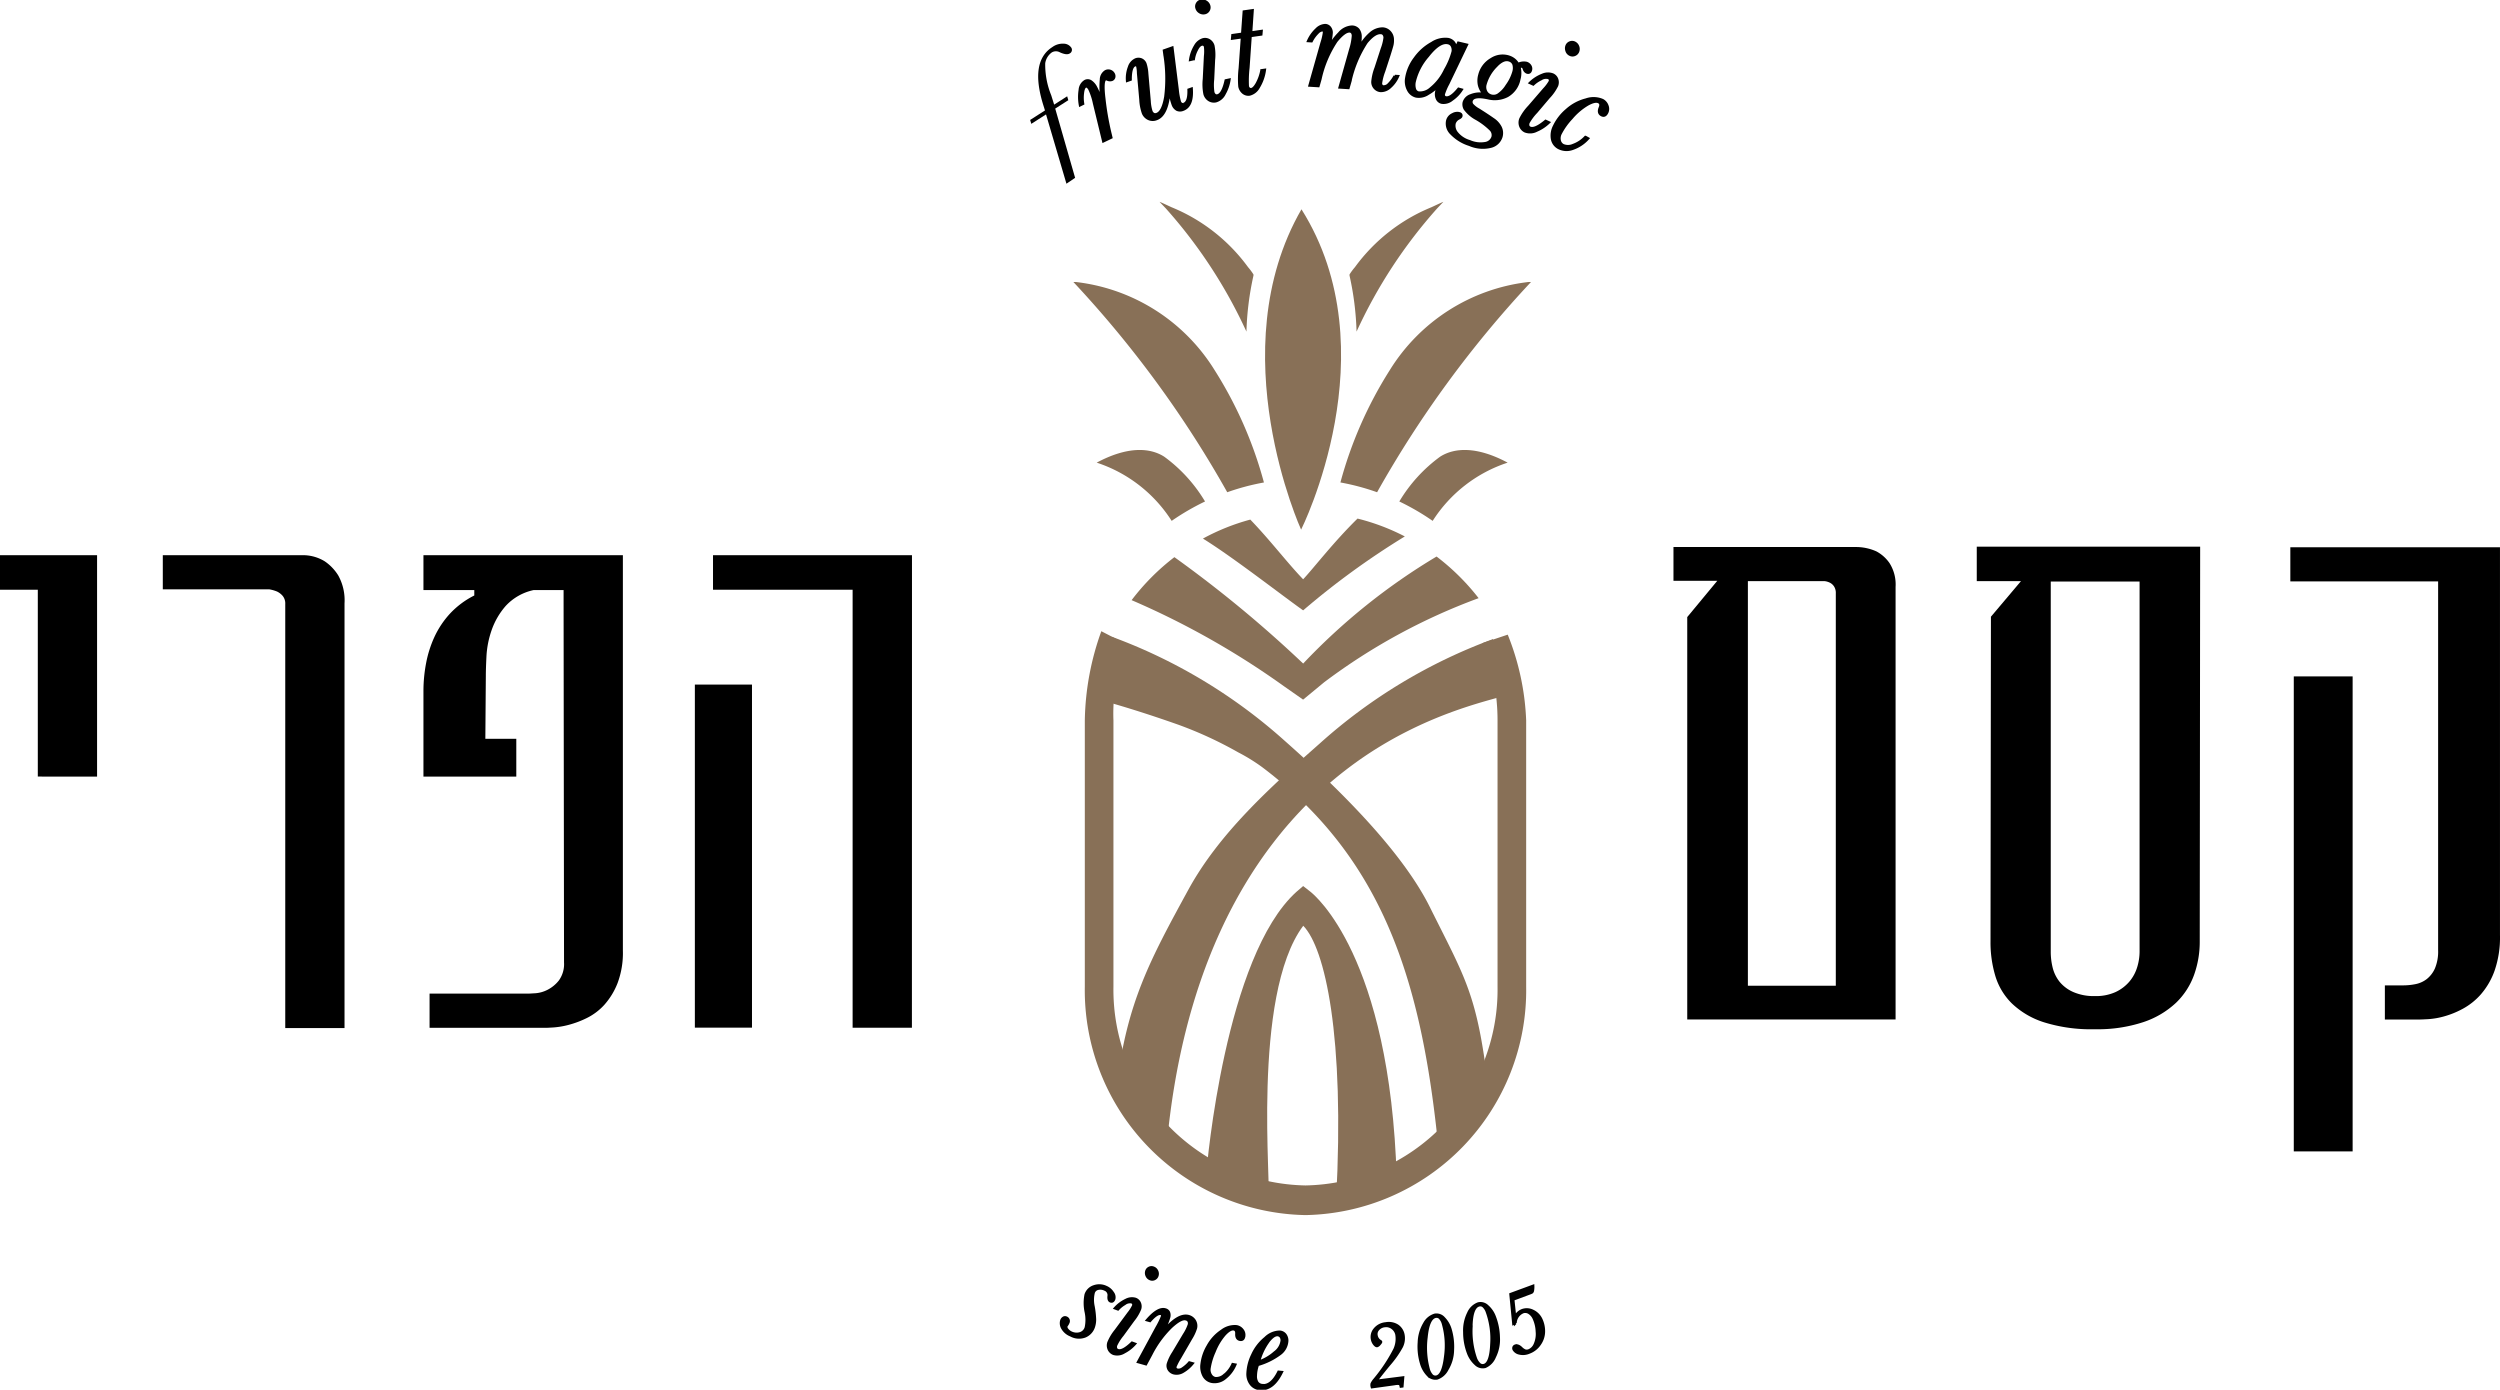
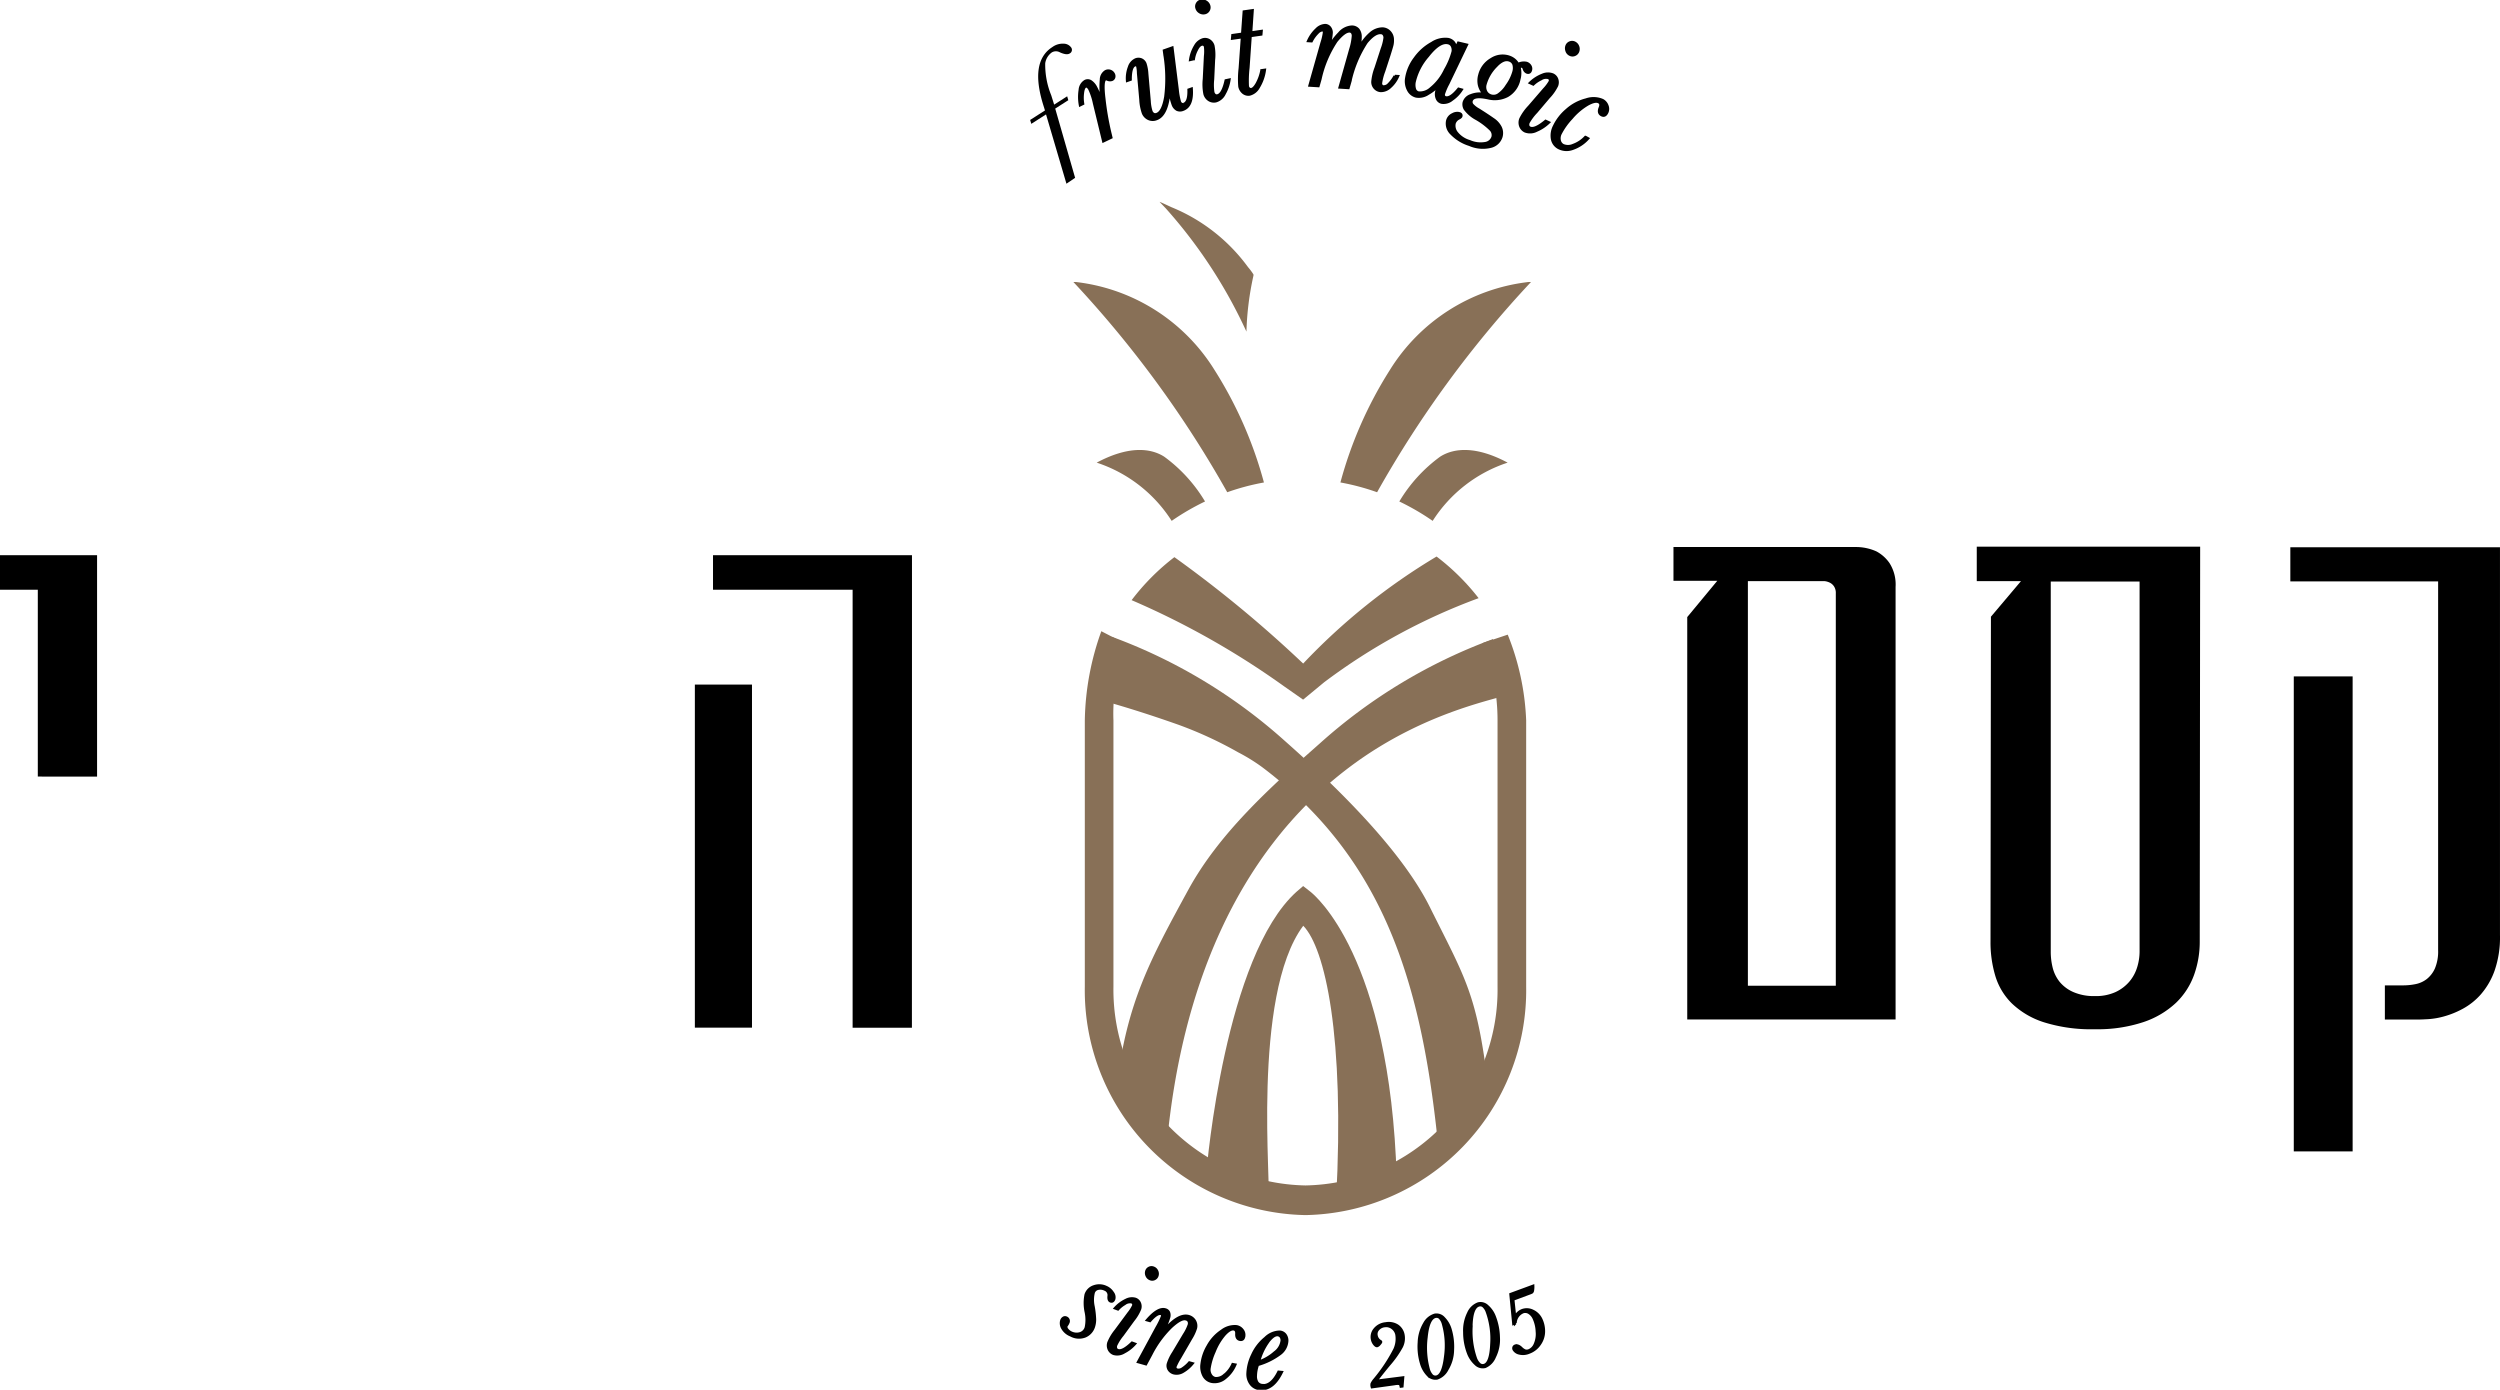
<svg xmlns="http://www.w3.org/2000/svg" id="Group_1824" data-name="Group 1824" width="113.084" height="62.864" viewBox="0 0 113.084 62.864">
  <defs>
    <clipPath id="clip-path">
      <path id="Path_41" data-name="Path 41" d="M0-45.172H113.084v-62.864H0Z" transform="translate(0 108.036)" fill="none" />
    </clipPath>
  </defs>
  <g id="Group_40" data-name="Group 40" clip-path="url(#clip-path)">
    <g id="Group_33" data-name="Group 33" transform="translate(47.99 57.327)">
      <path id="Path_34" data-name="Path 34" d="M-1.105-1.689a4.071,4.071,0,0,0-.066-.582,1.389,1.389,0,0,1,.006-.623.265.265,0,0,1,.2-.18.459.459,0,0,1,.306.036.268.268,0,0,1,.175.3c-.012.126.012.2.073.23.081.037.14,0,.176-.1A.335.335,0,0,0-.3-2.894.665.665,0,0,0-.6-3.15a.718.718,0,0,0-.546-.029.577.577,0,0,0-.376.371,1.942,1.942,0,0,0,.008.8,1.675,1.675,0,0,1,0,.687.39.39,0,0,1-.272.269.553.553,0,0,1-.381-.031.484.484,0,0,1-.187-.144.17.17,0,0,1-.044-.159.147.147,0,0,1,.029-.044.512.512,0,0,0,.055-.1A.165.165,0,0,0-2.4-1.765a.134.134,0,0,0-.13.008.218.218,0,0,0-.092.119.44.44,0,0,0,.043.346A.744.744,0,0,0-2.2-.967a.765.765,0,0,0,.663.042.693.693,0,0,0,.372-.4A1.067,1.067,0,0,0-1.105-1.689ZM1.243-3.651a.273.273,0,0,0,.156.143.228.228,0,0,0,.2-.012.238.238,0,0,0,.123-.155.277.277,0,0,0-.024-.208.275.275,0,0,0-.155-.14.233.233,0,0,0-.2.01.234.234,0,0,0-.123.154A.293.293,0,0,0,1.243-3.651ZM-.068-.293A.136.136,0,0,1-.152-.371a.22.22,0,0,1,0-.14A2.119,2.119,0,0,1,.144-.977l.484-.665a1.988,1.988,0,0,0,.307-.516.386.386,0,0,0-.018-.279.334.334,0,0,0-.194-.176A.572.572,0,0,0,.3-2.565a1.551,1.551,0,0,0-.5.374l.137.051a1.222,1.222,0,0,1,.3-.243.39.39,0,0,1,.314-.081A.124.124,0,0,1,.627-2.4a.14.14,0,0,1,0,.1,1.727,1.727,0,0,1-.219.341l-.574.777a2.137,2.137,0,0,0-.324.539.429.429,0,0,0,.022.328.392.392,0,0,0,.209.186A.592.592,0,0,0,.22-.2,1.672,1.672,0,0,0,.708-.581L.572-.631Q.143-.215-.068-.293ZM2.855.536A.3.3,0,0,1,2.619.59.123.123,0,0,1,2.544.538.128.128,0,0,1,2.533.445a3.105,3.105,0,0,1,.21-.4l.5-.866a1.953,1.953,0,0,0,.218-.47A.451.451,0,0,0,3.4-1.64a.463.463,0,0,0-.26-.19q-.5-.143-1.241.787a2.5,2.5,0,0,0,.351-.741.362.362,0,0,0-.015-.231.24.24,0,0,0-.158-.119q-.328-.094-.826.482l.135.038q.322-.37.495-.321a.073.073,0,0,1,.051.04.136.136,0,0,1,0,.08,3.684,3.684,0,0,1-.246.5L.845.241l.357.1L1.439-.1a4.737,4.737,0,0,1,.889-1.225q.463-.433.685-.368a.184.184,0,0,1,.121.085.233.233,0,0,1,.014.159A1.935,1.935,0,0,1,2.927-1l-.491.825a2.041,2.041,0,0,0-.239.5A.338.338,0,0,0,2.246.6a.385.385,0,0,0,.21.147.542.542,0,0,0,.4-.055A1.585,1.585,0,0,0,3.314.305L3.165.263A1.5,1.5,0,0,1,2.855.536Zm1.884.3a.536.536,0,0,1-.4.138.3.3,0,0,1-.2-.141A.445.445,0,0,1,4.072.545,2.863,2.863,0,0,1,4.3-.224a2.68,2.68,0,0,1,.457-.77c.168-.183.307-.265.419-.245.086.016.125.084.119.2-.009.161.045.252.161.273s.177-.041.19-.186a.36.36,0,0,0-.088-.269.423.423,0,0,0-.26-.152.963.963,0,0,0-.666.2A1.929,1.929,0,0,0,4-.483a2.067,2.067,0,0,0-.278.82.863.863,0,0,0,.1.546.531.531,0,0,0,.371.254A.732.732,0,0,0,4.77.979,1.524,1.524,0,0,0,5.244.361L5.124.339A1.331,1.331,0,0,1,4.739.84Zm1.725.452a.3.3,0,0,1-.223-.121A.509.509,0,0,1,6.17.87a1.586,1.586,0,0,1,.093-.5,3.092,3.092,0,0,0,.991-.483.788.788,0,0,0,.337-.6.447.447,0,0,0-.084-.28.344.344,0,0,0-.255-.134A.944.944,0,0,0,6.6-.844a2.083,2.083,0,0,0-.585.762A2.1,2.1,0,0,0,5.8.752a.743.743,0,0,0,.148.491.567.567,0,0,0,.4.217q.6.062,1-.762L7.2.684Q6.879,1.335,6.464,1.292Zm.26-1.954q.252-.33.435-.311A.188.188,0,0,1,7.3-.9a.281.281,0,0,1,.045.177.774.774,0,0,1-.321.532,2.108,2.108,0,0,1-.71.416A2.688,2.688,0,0,1,6.724-.661Z" transform="translate(2.643 4.04)" fill="none" stroke="#000" stroke-width="0.112" />
    </g>
    <g id="Group_34" data-name="Group 34" transform="translate(47.983 57.32)">
      <path id="Path_35" data-name="Path 35" d="M-1.107-1.693a4.083,4.083,0,0,0-.066-.583A1.408,1.408,0,0,1-1.167-2.9a.266.266,0,0,1,.2-.18.459.459,0,0,1,.306.035.271.271,0,0,1,.175.3c-.013.126.012.2.073.232.081.037.14,0,.176-.1A.335.335,0,0,0-.3-2.9a.665.665,0,0,0-.3-.258.717.717,0,0,0-.547-.028.575.575,0,0,0-.377.371,1.937,1.937,0,0,0,.008.8,1.686,1.686,0,0,1,0,.69.39.39,0,0,1-.272.269.549.549,0,0,1-.382-.031.483.483,0,0,1-.187-.144A.171.171,0,0,1-2.4-1.393a.147.147,0,0,1,.029-.044.455.455,0,0,0,.055-.1.165.165,0,0,0-.092-.233.132.132,0,0,0-.13.008.217.217,0,0,0-.092.119.442.442,0,0,0,.043.346A.747.747,0,0,0-2.2-.969a.768.768,0,0,0,.664.042.694.694,0,0,0,.372-.4,1.076,1.076,0,0,0,.06-.365M1.244-3.659a.273.273,0,0,0,.157.144.231.231,0,0,0,.2-.012.241.241,0,0,0,.123-.156A.281.281,0,0,0,1.7-3.892a.281.281,0,0,0-.155-.141.236.236,0,0,0-.2.01.238.238,0,0,0-.123.155.294.294,0,0,0,.022.208M-.068-.294A.133.133,0,0,1-.152-.372a.228.228,0,0,1,0-.141A2.158,2.158,0,0,1,.144-.979l.484-.666a2,2,0,0,0,.308-.517.392.392,0,0,0-.019-.28.332.332,0,0,0-.194-.176A.57.57,0,0,0,.3-2.571,1.558,1.558,0,0,0-.2-2.2l.138.051a1.207,1.207,0,0,1,.3-.244.391.391,0,0,1,.313-.081.121.121,0,0,1,.073.06.136.136,0,0,1,0,.1,1.8,1.8,0,0,1-.219.342l-.575.78A2.108,2.108,0,0,0-.487-.65a.426.426,0,0,0,.022.329.385.385,0,0,0,.209.186A.59.59,0,0,0,.221-.2,1.7,1.7,0,0,0,.709-.582L.572-.632q-.429.416-.64.339M2.858.537a.3.3,0,0,1-.236.055A.126.126,0,0,1,2.547.54.125.125,0,0,1,2.536.446a3.116,3.116,0,0,1,.21-.4l.5-.869a1.94,1.94,0,0,0,.219-.47.451.451,0,0,0-.059-.354.463.463,0,0,0-.26-.19q-.5-.144-1.243.789a2.517,2.517,0,0,0,.352-.743A.363.363,0,0,0,2.24-2.02a.24.24,0,0,0-.158-.12q-.328-.093-.827.484l.135.038c.215-.247.381-.354.5-.321a.073.073,0,0,1,.051.04.137.137,0,0,1,0,.08,3.716,3.716,0,0,1-.246.5L.846.241l.357.1L1.441-.1a4.739,4.739,0,0,1,.89-1.228q.463-.434.686-.369a.189.189,0,0,1,.122.085.239.239,0,0,1,.013.159A1.946,1.946,0,0,1,2.931-1l-.492.826a2.043,2.043,0,0,0-.239.5A.337.337,0,0,0,2.249.6a.382.382,0,0,0,.211.148A.544.544,0,0,0,2.865.69,1.592,1.592,0,0,0,3.318.306L3.169.263a1.479,1.479,0,0,1-.311.274m1.886.3a.535.535,0,0,1-.4.139.3.3,0,0,1-.2-.141A.449.449,0,0,1,4.077.547,2.9,2.9,0,0,1,4.31-.225,2.676,2.676,0,0,1,4.768-1c.168-.183.307-.266.42-.246.086.016.125.084.119.2-.009.161.045.253.161.273s.177-.041.191-.185a.36.36,0,0,0-.088-.27.422.422,0,0,0-.26-.153.963.963,0,0,0-.667.2,1.952,1.952,0,0,0-.633.684,2.064,2.064,0,0,0-.278.822.865.865,0,0,0,.1.546.533.533,0,0,0,.372.255A.731.731,0,0,0,4.776.981,1.529,1.529,0,0,0,5.25.362L5.131.341a1.33,1.33,0,0,1-.386.5M6.472,1.3a.294.294,0,0,1-.222-.121.512.512,0,0,1-.072-.3,1.587,1.587,0,0,1,.093-.5,3.1,3.1,0,0,0,.992-.484A.792.792,0,0,0,7.6-.71a.447.447,0,0,0-.084-.28.345.345,0,0,0-.256-.135.95.95,0,0,0-.653.279,2.105,2.105,0,0,0-.586.764,2.108,2.108,0,0,0-.215.836.746.746,0,0,0,.148.492.572.572,0,0,0,.4.218q.6.063,1-.764L7.214.686q-.327.653-.742.61M6.733-.663c.169-.221.313-.325.435-.312a.189.189,0,0,1,.14.072.283.283,0,0,1,.044.177.773.773,0,0,1-.322.534,2.1,2.1,0,0,1-.711.417,2.687,2.687,0,0,1,.414-.887" transform="translate(2.646 4.049)" />
    </g>
    <g id="Group_35" data-name="Group 35" transform="translate(62.048 58.163)">
      <path id="Path_36" data-name="Path 36" d="M-.139-3.1q.274-.36.589-.741a4.507,4.507,0,0,0,.571-.812.854.854,0,0,0,.069-.564A.631.631,0,0,0,.832-5.6.731.731,0,0,0,.3-5.7a.721.721,0,0,0-.5.264.538.538,0,0,0-.112.458.506.506,0,0,0,.1.212c.047.057.088.084.123.079A.229.229,0,0,0,.019-4.77c.047-.051.068-.085.065-.1S.073-4.89.056-4.9a.363.363,0,0,1-.176-.25.316.316,0,0,1,.073-.286.449.449,0,0,1,.3-.154A.455.455,0,0,1,.6-5.5a.491.491,0,0,1,.191.294,1.164,1.164,0,0,1-.084.668,7.29,7.29,0,0,1-.916,1.38.862.862,0,0,0-.12.181.308.308,0,0,0,.008.151L.7-2.967a.664.664,0,0,1,.222-.009c.027.01.047.042.059.1l.005.022.062-.008.032-.393Zm2.346-.275a.448.448,0,0,0,.421.152.809.809,0,0,0,.456-.408A1.731,1.731,0,0,0,3.333-4.5a2.738,2.738,0,0,0-.105-.923,1.2,1.2,0,0,0-.3-.52.439.439,0,0,0-.406-.147.788.788,0,0,0-.471.391,1.772,1.772,0,0,0-.246.855,2.629,2.629,0,0,0,.1.936A1.253,1.253,0,0,0,2.207-3.371ZM2.139-5.08q.085-.861.414-.932a.216.216,0,0,1,.2.058.63.63,0,0,1,.145.271A3.608,3.608,0,0,1,2.995-4.2q-.1.845-.4.908a.221.221,0,0,1-.209-.062.673.673,0,0,1-.152-.289A3.744,3.744,0,0,1,2.139-5.08Zm2.23,1.214a.448.448,0,0,0,.431.12.809.809,0,0,0,.425-.442,1.735,1.735,0,0,0,.183-.884,2.746,2.746,0,0,0-.175-.913,1.19,1.19,0,0,0-.336-.5A.437.437,0,0,0,4.482-6.6a.787.787,0,0,0-.44.425,1.765,1.765,0,0,0-.181.87,2.647,2.647,0,0,0,.166.927A1.259,1.259,0,0,0,4.369-3.866Zm-.2-1.7q.018-.866.343-.96a.215.215,0,0,1,.207.042.608.608,0,0,1,.165.26,3.591,3.591,0,0,1,.2,1.472q-.038.85-.332.935a.222.222,0,0,1-.214-.047.676.676,0,0,1-.173-.276A3.739,3.739,0,0,1,4.173-5.565Zm2.318-.647a.325.325,0,0,1,.294.024.581.581,0,0,1,.222.258,1.58,1.58,0,0,1,.139.595,1.151,1.151,0,0,1-.088.569.518.518,0,0,1-.263.281.275.275,0,0,1-.183.016.5.5,0,0,1-.174-.117c-.1-.1-.2-.135-.275-.105a.11.11,0,0,0-.072.07.13.13,0,0,0,.006.093.374.374,0,0,0,.25.175.692.692,0,0,0,.44-.037.985.985,0,0,0,.488-.387A.994.994,0,0,0,7.45-5.35a1.251,1.251,0,0,0-.111-.521.782.782,0,0,0-.393-.4A.6.6,0,0,0,6.483-6.3a.592.592,0,0,0-.336.322l-.085-.812.748-.279a.529.529,0,0,0,.108-.048A.15.15,0,0,0,6.953-7.2a.974.974,0,0,0,.012-.2L5.95-7.026l.13,1.338.086-.033A.561.561,0,0,1,6.491-6.212Z" transform="translate(0.333 7.405)" fill="none" stroke="#000" stroke-width="0.12" />
    </g>
    <g id="Group_36" data-name="Group 36" transform="translate(62.041 58.153)">
      <path id="Path_37" data-name="Path 37" d="M-.14-3.108q.274-.361.591-.744a4.514,4.514,0,0,0,.572-.815.857.857,0,0,0,.069-.567.627.627,0,0,0-.258-.389.73.73,0,0,0-.532-.1A.721.721,0,0,0-.2-5.458.542.542,0,0,0-.317-5a.505.505,0,0,0,.1.213c.047.058.088.084.124.079a.232.232,0,0,0,.113-.083q.07-.077.065-.1a.056.056,0,0,0-.028-.03A.365.365,0,0,1-.12-5.17a.318.318,0,0,1,.074-.287.449.449,0,0,1,.3-.155.456.456,0,0,1,.35.087.5.5,0,0,1,.191.3,1.169,1.169,0,0,1-.084.671A7.323,7.323,0,0,1-.207-3.174a.851.851,0,0,0-.12.182.3.3,0,0,0,.008.151L.705-2.978a.668.668,0,0,1,.223-.009q.042.016.059.1l.005.022.063-.008.032-.395Zm2.35-.276a.449.449,0,0,0,.422.152.813.813,0,0,0,.457-.41,1.751,1.751,0,0,0,.249-.872,2.757,2.757,0,0,0-.105-.927,1.2,1.2,0,0,0-.3-.522A.439.439,0,0,0,2.53-6.11a.789.789,0,0,0-.471.392,1.778,1.778,0,0,0-.247.859,2.649,2.649,0,0,0,.1.939,1.263,1.263,0,0,0,.3.536M2.143-5.1q.085-.865.414-.935a.219.219,0,0,1,.2.058.636.636,0,0,1,.145.272A3.615,3.615,0,0,1,3-4.215q-.1.848-.4.911a.221.221,0,0,1-.21-.063.676.676,0,0,1-.152-.29A3.76,3.76,0,0,1,2.143-5.1M4.377-3.881a.45.45,0,0,0,.432.121A.816.816,0,0,0,5.234-4.2a1.747,1.747,0,0,0,.183-.888,2.752,2.752,0,0,0-.175-.916,1.2,1.2,0,0,0-.336-.5.437.437,0,0,0-.416-.117.789.789,0,0,0-.44.427,1.769,1.769,0,0,0-.182.875,2.675,2.675,0,0,0,.167.93,1.26,1.26,0,0,0,.342.511m-.2-1.7q.019-.869.343-.964a.216.216,0,0,1,.208.042.619.619,0,0,1,.165.261,3.615,3.615,0,0,1,.2,1.477q-.038.854-.333.939a.221.221,0,0,1-.214-.047.674.674,0,0,1-.174-.278,3.775,3.775,0,0,1-.2-1.431M6.5-6.235a.326.326,0,0,1,.294.024.578.578,0,0,1,.222.26,1.567,1.567,0,0,1,.14.6,1.159,1.159,0,0,1-.088.571.519.519,0,0,1-.264.282.277.277,0,0,1-.183.016A.5.5,0,0,1,6.45-4.6c-.1-.1-.2-.136-.275-.105a.109.109,0,0,0-.073.07.129.129,0,0,0,.008.093.368.368,0,0,0,.25.175A.693.693,0,0,0,6.8-4.407.988.988,0,0,0,7.289-4.8a.991.991,0,0,0,.175-.574,1.251,1.251,0,0,0-.111-.524A.785.785,0,0,0,6.958-6.3a.61.61,0,0,0-.464-.029.6.6,0,0,0-.336.324L6.073-6.82l.748-.28a.558.558,0,0,0,.109-.048.15.15,0,0,0,.035-.082.949.949,0,0,0,.011-.2L5.96-7.052l.13,1.344.086-.033A.563.563,0,0,1,6.5-6.235" transform="translate(0.334 7.433)" />
    </g>
    <g id="Group_37" data-name="Group 37" transform="translate(48.822 0.035)">
      <path id="Path_38" data-name="Path 38" d="M-.111-3.013q.027-.269.124-.316a.088.088,0,0,1,.09.008.324.324,0,0,1,.094.11,2.841,2.841,0,0,1,.211.642L.824-.855l.353-.169-.056-.233a12.729,12.729,0,0,1-.26-1.508q-.1-.823.052-.893A.107.107,0,0,1,1-3.652a.273.273,0,0,0,.216.015.161.161,0,0,0,.091-.111.214.214,0,0,0-.03-.163.265.265,0,0,0-.15-.119.263.263,0,0,0-.2.017.439.439,0,0,0-.206.365,3.783,3.783,0,0,0,.02.861c.016.141.024.225.023.248A3.153,3.153,0,0,0,.48-3.3a.707.707,0,0,0-.236-.264A.254.254,0,0,0,0-3.571a.5.5,0,0,0-.237.4,2.018,2.018,0,0,0,.009.685L-.1-2.549A1.674,1.674,0,0,1-.111-3.013Zm4.578.478a.129.129,0,0,1-.109,0,.206.206,0,0,1-.081-.1,2.975,2.975,0,0,1-.1-.548l-.238-1.9-.369.13.025.188a6.722,6.722,0,0,1,.038,1.905q-.119.687-.389.782a.183.183,0,0,1-.148,0,.245.245,0,0,1-.106-.125,1.845,1.845,0,0,1-.081-.461L2.8-3.906a1.785,1.785,0,0,0-.082-.454A.334.334,0,0,0,2.53-4.55a.343.343,0,0,0-.237,0,.544.544,0,0,0-.3.337,1.425,1.425,0,0,0-.091.623l.148-.052q0-.584.2-.652a.083.083,0,0,1,.115.049A1.5,1.5,0,0,1,2.4-3.93l.107,1.2a2.133,2.133,0,0,0,.117.611.492.492,0,0,0,.242.25.454.454,0,0,0,.357.009q.526-.184.589-1.418a2.819,2.819,0,0,0,.162.781.418.418,0,0,0,.185.215.335.335,0,0,0,.262,0q.446-.156.391-.944l-.129.045Q4.7-2.616,4.467-2.535Zm.722-4.156a.3.3,0,0,0,.223.037.25.25,0,0,0,.169-.126A.257.257,0,0,0,5.6-6.991a.3.3,0,0,0-.143-.172A.3.3,0,0,0,5.235-7.2a.25.25,0,0,0-.169.125.253.253,0,0,0-.019.209A.31.31,0,0,0,5.189-6.691Zm.8,3.772a.146.146,0,0,1-.121-.02.246.246,0,0,1-.08-.127,2.3,2.3,0,0,1-.01-.588l.041-.878a2.113,2.113,0,0,0-.027-.642.419.419,0,0,0-.18-.239.357.357,0,0,0-.277-.043.607.607,0,0,0-.354.292,1.659,1.659,0,0,0-.225.626l.152-.035a1.293,1.293,0,0,1,.129-.4c.072-.152.15-.237.232-.256a.134.134,0,0,1,.1.01.146.146,0,0,1,.061.086,1.857,1.857,0,0,1,0,.433L5.378-3.663a2.274,2.274,0,0,0,.028.671.461.461,0,0,0,.212.28.412.412,0,0,0,.3.043.627.627,0,0,0,.386-.34,1.8,1.8,0,0,0,.215-.624L6.363-3.6Q6.225-2.974,5.989-2.919ZM7.5-5.764,7.568-6.77l-.387.055L7.109-5.709l-.442.063L6.654-5.5,7.1-5.563,7-4.148a4.1,4.1,0,0,0-.015.823.482.482,0,0,0,.166.276.365.365,0,0,0,.29.077.641.641,0,0,0,.4-.316,2.005,2.005,0,0,0,.281-.788l-.141.02a2.072,2.072,0,0,1-.209.592q-.137.243-.253.26a.132.132,0,0,1-.108-.026.2.2,0,0,1-.061-.111,5.063,5.063,0,0,1,.027-.826l.1-1.451.484-.069.013-.146Zm6.242,2.328a.341.341,0,0,1-.244.112.117.117,0,0,1-.09-.042.182.182,0,0,1-.034-.111,2.414,2.414,0,0,1,.141-.543l.234-.719q.126-.4.144-.489a.906.906,0,0,0,.016-.218A.5.5,0,0,0,13.77-5.8a.463.463,0,0,0-.318-.145.834.834,0,0,0-.553.223,2.195,2.195,0,0,0-.564.79,1.9,1.9,0,0,0,.117-.638.533.533,0,0,0-.1-.333.381.381,0,0,0-.284-.127.807.807,0,0,0-.58.3,2.556,2.556,0,0,0-.522.761,2.744,2.744,0,0,0,.177-.795A.368.368,0,0,0,11.061-6a.273.273,0,0,0-.2-.1.581.581,0,0,0-.4.189,1.585,1.585,0,0,0-.369.521l.147.009a1.454,1.454,0,0,1,.271-.375.351.351,0,0,1,.222-.123.072.072,0,0,1,.058.03.147.147,0,0,1,.02.08A2.692,2.692,0,0,1,10.7-5.3l-.544,1.923.391.024.089-.314a5.05,5.05,0,0,1,.724-1.715q.374-.457.6-.444a.149.149,0,0,1,.116.056.26.26,0,0,1,.042.15A2.61,2.61,0,0,1,12-5.009l-.484,1.718.388.024.08-.279a5.322,5.322,0,0,1,.741-1.781q.367-.444.646-.427a.174.174,0,0,1,.133.062.272.272,0,0,1,.048.164,2.131,2.131,0,0,1-.124.492l-.282.869A2.323,2.323,0,0,0,13-3.543a.4.4,0,0,0,.116.294.389.389,0,0,0,.252.117.6.6,0,0,0,.429-.176,1.363,1.363,0,0,0,.349-.484l-.14-.008A1.569,1.569,0,0,1,13.738-3.436Zm3.019-1.615a.457.457,0,0,0-.093-.273.442.442,0,0,0-.25-.143,1.082,1.082,0,0,0-.73.175,2.284,2.284,0,0,0-.769.685,2.015,2.015,0,0,0-.386.883.847.847,0,0,0,.084.557.547.547,0,0,0,.354.283.743.743,0,0,0,.545-.123A1.814,1.814,0,0,0,16-3.4a1.194,1.194,0,0,0-.115.331.508.508,0,0,0,.038.3.3.3,0,0,0,.212.167.589.589,0,0,0,.459-.137,1.549,1.549,0,0,0,.431-.444L16.89-3.22q-.36.442-.58.39a.12.12,0,0,1-.08-.055.158.158,0,0,1-.014-.1,2.582,2.582,0,0,1,.2-.468l.844-1.76-.381-.09ZM15.5-4.708q.531-.68.917-.588a.256.256,0,0,1,.181.141.42.42,0,0,1,.034.247,3.283,3.283,0,0,1-.346.828,2.36,2.36,0,0,1-.651.839.729.729,0,0,1-.549.194.235.235,0,0,1-.175-.153.694.694,0,0,1-.016-.337A2.7,2.7,0,0,1,15.5-4.708Zm1.933,1.789a.476.476,0,0,0-.3.307.413.413,0,0,0,.047.3,1.558,1.558,0,0,0,.523.447,3.171,3.171,0,0,1,.643.488.356.356,0,0,1,.091.33.415.415,0,0,1-.33.286,1.239,1.239,0,0,1-.72-.087,1.156,1.156,0,0,1-.578-.381.516.516,0,0,1-.106-.436.384.384,0,0,1,.2-.226q.1-.052.106-.1c.015-.055-.014-.1-.086-.122a.412.412,0,0,0-.3.048.425.425,0,0,0-.241.292.62.62,0,0,0,.187.576,1.93,1.93,0,0,0,.815.5,1.5,1.5,0,0,0,.972.083.652.652,0,0,0,.468-.45.6.6,0,0,0-.034-.409.958.958,0,0,0-.339-.376q-.249-.176-.649-.428a1.1,1.1,0,0,1-.293-.226.2.2,0,0,1-.038-.173q.074-.278.762-.127a1.246,1.246,0,0,0,.86-.1,1.109,1.109,0,0,0,.538-.751,1.033,1.033,0,0,0,.009-.54.141.141,0,0,1,.128-.04.157.157,0,0,1,.08.1.247.247,0,0,0,.127.164q.141.051.182-.1a.236.236,0,0,0-.027-.188.3.3,0,0,0-.164-.13.575.575,0,0,0-.386.051.691.691,0,0,0-.165-.2.746.746,0,0,0-.223-.126.923.923,0,0,0-.816.1,1.135,1.135,0,0,0-.537.708.955.955,0,0,0-.015.47.9.9,0,0,0,.221.4A1.1,1.1,0,0,0,17.435-2.919Zm1.132-1.315q.35-.377.62-.28a.3.3,0,0,1,.2.19.623.623,0,0,1-.011.354,2,2,0,0,1-.3.6,1.338,1.338,0,0,1-.4.421.4.4,0,0,1-.339.03.368.368,0,0,1-.212-.194.454.454,0,0,1-.021-.319A1.888,1.888,0,0,1,18.567-4.234Zm3.219-.7a.29.29,0,0,0,.155.166.249.249,0,0,0,.211,0,.257.257,0,0,0,.144-.157.3.3,0,0,0-.009-.224.3.3,0,0,0-.154-.161.248.248,0,0,0-.21,0,.25.25,0,0,0-.143.155A.311.311,0,0,0,21.786-4.936ZM20.119-1.458a.141.141,0,0,1-.083-.09.243.243,0,0,1,.013-.15A2.293,2.293,0,0,1,20.4-2.17l.569-.671a2.1,2.1,0,0,0,.369-.526.418.418,0,0,0,0-.3.355.355,0,0,0-.193-.2.609.609,0,0,0-.459.016,1.662,1.662,0,0,0-.56.36l.142.065a1.322,1.322,0,0,1,.344-.235.419.419,0,0,1,.34-.061.134.134,0,0,1,.074.069.149.149,0,0,1-.005.105,1.844,1.844,0,0,1-.261.346l-.675.783a2.277,2.277,0,0,0-.388.549.456.456,0,0,0,0,.351.414.414,0,0,0,.208.215.633.633,0,0,0,.514-.034,1.8,1.8,0,0,0,.551-.364l-.142-.065Q20.338-1.358,20.119-1.458Zm1.95.786a.57.57,0,0,1-.457,0,.319.319,0,0,1-.154-.213A.475.475,0,0,1,21.5-1.2a3.076,3.076,0,0,1,.5-.7,2.841,2.841,0,0,1,.731-.621c.232-.127.4-.161.508-.1q.122.068.049.247-.1.24.067.332c.108.06.194.019.258-.122a.385.385,0,0,0,0-.3.453.453,0,0,0-.211-.244,1.027,1.027,0,0,0-.745-.024,2.064,2.064,0,0,0-.877.471,2.205,2.205,0,0,0-.566.733.921.921,0,0,0-.087.587.569.569,0,0,0,.288.386.781.781,0,0,0,.634.038,1.636,1.636,0,0,0,.695-.461l-.114-.063A1.416,1.416,0,0,1,22.07-.673Z" transform="translate(0.264 7.206)" fill="none" stroke="#000" stroke-width="0.12" />
    </g>
    <g id="Group_38" data-name="Group 38" transform="translate(48.815 0.028)">
      <path id="Path_39" data-name="Path 39" d="M-.111-3.019c.018-.18.059-.286.124-.316a.085.085,0,0,1,.09.008.318.318,0,0,1,.094.11,2.835,2.835,0,0,1,.211.644L.825-.856l.353-.169L1.122-1.26A12.649,12.649,0,0,1,.861-2.771q-.1-.824.052-.894A.11.11,0,0,1,1-3.66a.275.275,0,0,0,.216.015.161.161,0,0,0,.09-.112.208.208,0,0,0-.03-.163.266.266,0,0,0-.15-.12.261.261,0,0,0-.2.017.441.441,0,0,0-.206.366,3.833,3.833,0,0,0,.02.862c.016.141.024.225.023.249a3.187,3.187,0,0,0-.281-.762.712.712,0,0,0-.236-.265A.252.252,0,0,0,0-3.578a.5.5,0,0,0-.237.4,2.028,2.028,0,0,0,.009.687l.13-.062a1.659,1.659,0,0,1-.01-.466M4.47-2.54a.127.127,0,0,1-.109,0,.207.207,0,0,1-.081-.1,2.975,2.975,0,0,1-.1-.549L3.942-5.1l-.369.13.024.189a6.755,6.755,0,0,1,.039,1.909q-.12.689-.39.784a.185.185,0,0,1-.148,0,.245.245,0,0,1-.107-.125,1.834,1.834,0,0,1-.081-.463L2.8-3.915a1.792,1.792,0,0,0-.082-.455.337.337,0,0,0-.184-.19.342.342,0,0,0-.238,0,.54.54,0,0,0-.3.337A1.424,1.424,0,0,0,1.9-3.6l.148-.052q0-.585.2-.653a.082.082,0,0,1,.115.049,1.541,1.541,0,0,1,.047.315l.107,1.2a2.148,2.148,0,0,0,.117.612.492.492,0,0,0,.243.25.455.455,0,0,0,.357.009q.526-.185.589-1.422A2.857,2.857,0,0,0,3.98-2.5a.413.413,0,0,0,.186.215.335.335,0,0,0,.262,0q.445-.157.391-.947l-.13.045c.01.377-.064.593-.219.648m.722-4.165a.294.294,0,0,0,.224.038.249.249,0,0,0,.169-.126A.256.256,0,0,0,5.6-7.006a.3.3,0,0,0-.143-.173.3.3,0,0,0-.222-.034.251.251,0,0,0-.169.125.254.254,0,0,0-.019.21.311.311,0,0,0,.142.173m.8,3.78a.145.145,0,0,1-.12-.02.24.24,0,0,1-.081-.127,2.329,2.329,0,0,1-.011-.59l.042-.88a2.108,2.108,0,0,0-.029-.643.416.416,0,0,0-.18-.239.357.357,0,0,0-.277-.043.6.6,0,0,0-.354.293,1.656,1.656,0,0,0-.225.627l.152-.035a1.312,1.312,0,0,1,.129-.4q.109-.228.233-.257a.134.134,0,0,1,.1.01.147.147,0,0,1,.061.086,1.9,1.9,0,0,1,0,.434L5.382-3.671A2.289,2.289,0,0,0,5.409-3a.461.461,0,0,0,.212.28.412.412,0,0,0,.3.044.63.63,0,0,0,.386-.34,1.817,1.817,0,0,0,.216-.625L6.367-3.6q-.139.625-.374.679M7.5-5.776l.072-1.008-.387.055L7.113-5.721l-.442.063-.013.147L7.1-5.575,7-4.157a4.115,4.115,0,0,0-.015.825.483.483,0,0,0,.166.276.364.364,0,0,0,.29.077.643.643,0,0,0,.4-.317,2.014,2.014,0,0,0,.282-.79l-.142.02a2.08,2.08,0,0,1-.209.593q-.137.244-.253.26a.134.134,0,0,1-.108-.026.2.2,0,0,1-.061-.112,5,5,0,0,1,.027-.827l.1-1.454L7.972-5.7l.013-.147Zm6.245,2.333a.34.34,0,0,1-.244.112.115.115,0,0,1-.09-.043.178.178,0,0,1-.034-.111,2.485,2.485,0,0,1,.142-.544l.234-.72q.126-.4.144-.49a.911.911,0,0,0,.016-.219.5.5,0,0,0-.136-.35.469.469,0,0,0-.319-.145.842.842,0,0,0-.553.224,2.21,2.21,0,0,0-.564.792,1.928,1.928,0,0,0,.117-.639.535.535,0,0,0-.1-.335.383.383,0,0,0-.285-.127.808.808,0,0,0-.58.3,2.564,2.564,0,0,0-.523.762,2.744,2.744,0,0,0,.177-.8.365.365,0,0,0-.079-.233.273.273,0,0,0-.2-.1.577.577,0,0,0-.4.19,1.574,1.574,0,0,0-.369.521l.146.009a1.462,1.462,0,0,1,.271-.375.353.353,0,0,1,.223-.123.071.071,0,0,1,.058.03.146.146,0,0,1,.02.079,2.8,2.8,0,0,1-.108.467l-.544,1.927.39.024.089-.315a5.057,5.057,0,0,1,.726-1.718q.374-.459.6-.445a.15.15,0,0,1,.117.056.258.258,0,0,1,.041.149,2.576,2.576,0,0,1-.12.61L11.524-3.3l.388.023.08-.279a5.337,5.337,0,0,1,.741-1.784q.367-.445.646-.428a.174.174,0,0,1,.133.062.267.267,0,0,1,.048.165,2.126,2.126,0,0,1-.123.492l-.283.872a2.357,2.357,0,0,0-.143.625.4.4,0,0,0,.116.294.391.391,0,0,0,.252.117.6.6,0,0,0,.429-.176,1.371,1.371,0,0,0,.349-.485l-.14-.009a1.567,1.567,0,0,1-.273.365m3.021-1.619a.457.457,0,0,0-.093-.273.446.446,0,0,0-.25-.144,1.084,1.084,0,0,0-.73.175,2.283,2.283,0,0,0-.77.687,2.021,2.021,0,0,0-.386.885.85.85,0,0,0,.083.558.552.552,0,0,0,.354.284.748.748,0,0,0,.545-.124,1.815,1.815,0,0,0,.487-.4,1.194,1.194,0,0,0-.115.331.512.512,0,0,0,.038.3.3.3,0,0,0,.212.168A.589.589,0,0,0,16.6-2.75a1.54,1.54,0,0,0,.432-.445L16.9-3.227q-.36.443-.58.391a.12.12,0,0,1-.08-.054A.16.16,0,0,1,16.226-3a2.624,2.624,0,0,1,.2-.47l.844-1.764-.381-.091Zm-1.256.345q.532-.682.918-.59a.261.261,0,0,1,.181.142.417.417,0,0,1,.034.248,3.277,3.277,0,0,1-.345.83,2.376,2.376,0,0,1-.651.841.729.729,0,0,1-.549.194.237.237,0,0,1-.175-.154.69.69,0,0,1-.016-.337,2.7,2.7,0,0,1,.6-1.174m1.934,1.792a.476.476,0,0,0-.3.307.415.415,0,0,0,.047.3,1.557,1.557,0,0,0,.523.449,3.189,3.189,0,0,1,.644.489.355.355,0,0,1,.09.331.416.416,0,0,1-.329.287A1.247,1.247,0,0,1,17.4-.845a1.156,1.156,0,0,1-.578-.382.519.519,0,0,1-.106-.437.385.385,0,0,1,.2-.227c.063-.035.1-.067.106-.1.015-.055-.014-.1-.086-.121a.4.4,0,0,0-.3.048.428.428,0,0,0-.242.292.625.625,0,0,0,.187.577,1.932,1.932,0,0,0,.816.5,1.493,1.493,0,0,0,.972.083.651.651,0,0,0,.469-.451.6.6,0,0,0-.034-.41.963.963,0,0,0-.339-.376q-.249-.177-.649-.428a1.114,1.114,0,0,1-.293-.227.2.2,0,0,1-.038-.173q.074-.278.763-.127a1.249,1.249,0,0,0,.861-.1,1.111,1.111,0,0,0,.538-.752A1.044,1.044,0,0,0,19.66-4.2a.141.141,0,0,1,.129-.041.16.16,0,0,1,.08.105A.243.243,0,0,0,20-3.969c.094.034.155,0,.181-.1a.236.236,0,0,0-.027-.188.3.3,0,0,0-.164-.13.574.574,0,0,0-.387.051.692.692,0,0,0-.164-.2.761.761,0,0,0-.224-.126.923.923,0,0,0-.817.1,1.137,1.137,0,0,0-.537.709.95.95,0,0,0-.015.471.9.9,0,0,0,.221.4,1.1,1.1,0,0,0-.618.049m1.133-1.318q.35-.378.62-.28a.3.3,0,0,1,.2.19.628.628,0,0,1-.012.355,2,2,0,0,1-.3.6,1.339,1.339,0,0,1-.4.422.4.4,0,0,1-.34.03.368.368,0,0,1-.212-.194.451.451,0,0,1-.021-.319,1.883,1.883,0,0,1,.461-.8m3.221-.7a.288.288,0,0,0,.155.166.249.249,0,0,0,.211,0,.257.257,0,0,0,.143-.157.3.3,0,0,0-.008-.224.3.3,0,0,0-.154-.162.247.247,0,0,0-.211,0,.25.25,0,0,0-.143.155.309.309,0,0,0,.007.223M20.131-1.461a.141.141,0,0,1-.084-.09.243.243,0,0,1,.013-.15,2.275,2.275,0,0,1,.351-.474l.569-.672a2.141,2.141,0,0,0,.37-.527.419.419,0,0,0,0-.3.36.36,0,0,0-.193-.2.608.608,0,0,0-.459.016,1.667,1.667,0,0,0-.561.361l.143.065a1.3,1.3,0,0,1,.343-.236.42.42,0,0,1,.341-.061.134.134,0,0,1,.074.07.149.149,0,0,1-.005.105,1.859,1.859,0,0,1-.261.347l-.675.785a2.286,2.286,0,0,0-.389.55.459.459,0,0,0,0,.351.412.412,0,0,0,.208.215.63.63,0,0,0,.514-.034,1.8,1.8,0,0,0,.551-.365l-.142-.065q-.491.41-.71.31m1.951.787a.57.57,0,0,1-.457,0,.321.321,0,0,1-.154-.214.477.477,0,0,1,.04-.317,3.064,3.064,0,0,1,.5-.7,2.871,2.871,0,0,1,.731-.623q.349-.191.509-.1c.082.045.1.129.049.248-.065.161-.042.271.068.333s.194.02.257-.122a.387.387,0,0,0,0-.3.45.45,0,0,0-.211-.244,1.025,1.025,0,0,0-.746-.024,2.071,2.071,0,0,0-.877.472,2.214,2.214,0,0,0-.567.735.93.93,0,0,0-.087.588.57.57,0,0,0,.288.386.782.782,0,0,0,.634.038,1.632,1.632,0,0,0,.695-.462l-.113-.063a1.423,1.423,0,0,1-.565.374" transform="translate(0.264 7.221)" />
    </g>
    <g id="Group_39" data-name="Group 39" transform="translate(75.698 24.727)">
      <path id="Path_40" data-name="Path 40" d="M-7.219-1.308a1.807,1.807,0,0,0-.272-1.073,1.683,1.683,0,0,0-.6-.536,2.271,2.271,0,0,0-.875-.195h-8.3v1.528h1.982L-16.643.057v18.2h9.424ZM-13.9,16.732v-18.3h3.478a.707.707,0,0,1,.253.081A.483.483,0,0,1-10-1.325a.54.54,0,0,1,.077.309V16.732ZM-3.547-3.129v1.56h2L-2.906.04-2.925,14.75a5.284,5.284,0,0,0,.214,1.527,2.933,2.933,0,0,0,.748,1.252,3.726,3.726,0,0,0,1.448.854A7.149,7.149,0,0,0,1.8,18.7,6.566,6.566,0,0,0,4,18.374,4,4,0,0,0,5.47,17.5a3.3,3.3,0,0,0,.816-1.268,4.415,4.415,0,0,0,.253-1.479L6.558-3.129ZM3.818,15.189a2.421,2.421,0,0,1-.107.7,1.822,1.822,0,0,1-.35.651,1.848,1.848,0,0,1-.631.479A2.138,2.138,0,0,1,1.8,17.2a2.323,2.323,0,0,1-.972-.179A1.664,1.664,0,0,1,.2,16.554,1.671,1.671,0,0,1-.117,15.9,2.973,2.973,0,0,1-.2,15.189V-1.552H3.818ZM20.12-3.1H10.637v1.544h6.685V15.123a1.967,1.967,0,0,1-.146.829,1.264,1.264,0,0,1-.369.479,1.216,1.216,0,0,1-.505.228,2.806,2.806,0,0,1-.553.057h-.836v1.544h1.593c.052,0,.179-.006.379-.017a3.494,3.494,0,0,0,.7-.122,4.019,4.019,0,0,0,.845-.342,2.97,2.97,0,0,0,.826-.658,3.334,3.334,0,0,0,.621-1.073,4.616,4.616,0,0,0,.243-1.609ZM13.455,2.739H10.793V24.225h2.662Z" transform="translate(17.265 3.129)" />
    </g>
  </g>
  <path id="Path_42" data-name="Path 42" d="M56.6-54.818H54.016V-39.3H56.6Z" transform="translate(-22.585 85.784)" />
  <g id="Group_41" data-name="Group 41" transform="translate(32.255 25.115)">
    <path id="Path_43" data-name="Path 43" d="M-6.465-2.079V-4.972h-9v1.561h6.315V16.4h2.682Z" transform="translate(15.462 4.972)" />
  </g>
  <g id="Group_44" data-name="Group 44" clip-path="url(#clip-path)">
    <g id="Group_42" data-name="Group 42" transform="translate(19.159 25.115)">
-       <path id="Path_44" data-name="Path 44" d="M-6.479-2.5V-5.977H-15.5V-4.4H-13.2v.244a3.871,3.871,0,0,0-1.1.821A4.117,4.117,0,0,0-15-2.288,5.073,5.073,0,0,0-15.379-1.1,6.76,6.76,0,0,0-15.5.15V4.035h4.2V2.328h-1.4L-12.678-.5q0-.341.029-.918a4.253,4.253,0,0,1,.233-1.17,3.306,3.306,0,0,1,.641-1.1A2.4,2.4,0,0,1-10.521-4.4h1.36v.568l.02,16.27a1.265,1.265,0,0,1-.233.82,1.554,1.554,0,0,1-.515.423,1.436,1.436,0,0,1-.534.154c-.169.011-.266.016-.292.016h-4.508V15.4h5.266c.039,0,.152-.005.34-.017a3.655,3.655,0,0,0,.671-.113,4.356,4.356,0,0,0,.826-.308,2.667,2.667,0,0,0,.8-.6,3.247,3.247,0,0,0,.6-.983A3.888,3.888,0,0,0-6.479,11.9Z" transform="translate(15.495 5.977)" />
-     </g>
+       </g>
    <g id="Group_43" data-name="Group 43" transform="translate(7.364 25.115)">
-       <path id="Path_45" data-name="Path 45" d="M-5.906-1.565a2.312,2.312,0,0,0-.282-1.26A2.121,2.121,0,0,0-6.8-3.467a1.884,1.884,0,0,0-.894-.276h-6.432V-2.2h4.819a1.617,1.617,0,0,1,.35.1.8.8,0,0,1,.253.195.542.542,0,0,1,.117.374V17.646h2.681Z" transform="translate(14.126 3.743)" />
-     </g>
+       </g>
  </g>
  <g id="Group_45" data-name="Group 45" transform="translate(0 25.115)">
    <path id="Path_47" data-name="Path 47" d="M0,0V1.56H1.71v8.452H4.391V0Z" />
  </g>
  <g id="Group_60" data-name="Group 60" clip-path="url(#clip-path)">
    <g id="Group_46" data-name="Group 46" transform="translate(46.6 1.973)">
      <path id="Path_48" data-name="Path 48" d="M-1.177-4.554-2.1-7.689l-.667.427-.051-.177.67-.429c-.01-.032-.034-.109-.072-.231q-.621-1.978.4-2.632a.8.8,0,0,1,.527-.157.415.415,0,0,1,.317.156.183.183,0,0,1-.054.287c-.091.058-.236.041-.438-.049a.367.367,0,0,0-.369,0,.735.735,0,0,0-.3.493,3.675,3.675,0,0,0,.271,1.445l.133.425.589-.377.051.177-.592.379.9,3.132" transform="translate(2.816 10.891)" />
    </g>
    <g id="Group_47" data-name="Group 47" transform="translate(57.223 9.467)">
-       <path id="Path_49" data-name="Path 49" d="M-1.184,0C2.857,6.413-1.2,14.491-1.2,14.491S-4.88,6.413-1.184,0" transform="translate(2.831)" fill="#887057" />
-     </g>
+       </g>
    <g id="Group_48" data-name="Group 48" transform="translate(49.07 28.552)">
      <path id="Path_50" data-name="Path 50" d="M-.537,0a12.421,12.421,0,0,0-.747,4.034V16.077A10.172,10.172,0,0,0,8.7,26.411a10.173,10.173,0,0,0,9.98-10.334V4.034A11.568,11.568,0,0,0,17.846.155L16.7.54a9.207,9.207,0,0,1,.685,3.494V16.077A8.853,8.853,0,0,1,8.7,25.07,8.853,8.853,0,0,1,.011,16.077V4.034A7.714,7.714,0,0,1,.659.619Z" transform="translate(1.284)" fill="#887057" />
    </g>
    <g id="Group_49" data-name="Group 49" transform="translate(49.608 20.354)">
      <path id="Path_51" data-name="Path 51" d="M-2.194-.217c-.655-.417-1.671-.47-3.053.27A6.385,6.385,0,0,1-1.856,2.687,10.815,10.815,0,0,1-.347,1.81,6.843,6.843,0,0,0-2.194-.217" transform="translate(5.247 0.52)" fill="#887057" />
    </g>
    <g id="Group_50" data-name="Group 50" transform="translate(48.554 12.754)">
      <path id="Path_52" data-name="Path 52" d="M-4.59-2.868a8.524,8.524,0,0,0-6.2-3.979.805.805,0,0,0-.188-.008A49.019,49.019,0,0,1-4.019,2.654,10.517,10.517,0,0,1-2.36,2.212,18.427,18.427,0,0,0-4.59-2.868" transform="translate(10.978 6.858)" fill="#887057" />
    </g>
    <g id="Group_51" data-name="Group 51" transform="translate(63.296 20.354)">
      <path id="Path_53" data-name="Path 53" d="M-1.327-.217c.655-.417,1.671-.47,3.053.27A6.385,6.385,0,0,0-1.665,2.687,10.815,10.815,0,0,0-3.174,1.81,6.843,6.843,0,0,1-1.327-.217" transform="translate(3.174 0.52)" fill="#887057" />
    </g>
    <g id="Group_52" data-name="Group 52" transform="translate(60.632 12.754)">
      <path id="Path_54" data-name="Path 54" d="M-1.6-2.868A8.524,8.524,0,0,1,4.6-6.847a.805.805,0,0,1,.188-.008A49.019,49.019,0,0,0-2.173,2.654a10.517,10.517,0,0,0-1.659-.443A18.427,18.427,0,0,1-1.6-2.868" transform="translate(3.832 6.858)" fill="#887057" />
    </g>
    <g id="Group_53" data-name="Group 53" transform="translate(51.187 25.174)">
      <path id="Path_55" data-name="Path 55" d="M-9.912,0a28.208,28.208,0,0,0-6.034,4.841A55.07,55.07,0,0,0-21.771.028a10.278,10.278,0,0,0-1.935,1.945,36.814,36.814,0,0,1,6.9,3.9l.857.6L-15,5.69a27.258,27.258,0,0,1,6.99-3.807A10.26,10.26,0,0,0-9.912,0" transform="translate(23.706)" fill="#887057" />
    </g>
    <g id="Group_54" data-name="Group 54" transform="translate(54.414 23.457)">
-       <path id="Path_56" data-name="Path 56" d="M-6.561-.58A9.728,9.728,0,0,0-8.7-1.388c-1.091,1.069-2,2.261-2.46,2.746-.713-.738-1.5-1.779-2.391-2.7a9.759,9.759,0,0,0-2.142.859c1.343.827,3.636,2.615,4.533,3.247A35.72,35.72,0,0,1-6.561-.58" transform="translate(15.692 1.388)" fill="#887057" />
-     </g>
+       </g>
    <g id="Group_55" data-name="Group 55" transform="translate(49.717 28.8)">
      <path id="Path_57" data-name="Path 57" d="M-10.995-16.293c-.776-7.308-2.551-12.7-7.9-16.755A8.192,8.192,0,0,0-20-33.734a17.813,17.813,0,0,0-2.7-1.248c-2.154-.763-3.57-1.128-3.594-1.136l.565-2.85a24.206,24.206,0,0,1,7.83,4.711c2.273,2.01,5.257,4.9,6.56,7.513,1.627,3.269,2.134,3.938,2.638,8.1Z" transform="translate(26.296 38.968)" fill="#887057" />
    </g>
    <g id="Group_56" data-name="Group 56" transform="translate(50.517 28.909)">
      <path id="Path_58" data-name="Path 58" d="M-12.327-.334l.634,1.966c.056.216-3.6.594-7.287,3.378-5.21,3.935-7.58,10.238-8.221,16.865l-2.279-2.5c.464-3.737,1.484-5.633,3.232-8.833,1.395-2.553,3.681-4.617,5.953-6.626A24.2,24.2,0,0,1-12.466-.8" transform="translate(29.481 0.8)" fill="#887057" />
    </g>
    <g id="Group_57" data-name="Group 57" transform="translate(54.567 40.079)">
      <path id="Path_59" data-name="Path 59" d="M-2.012-10.1l-2.8-1.029c.023-.415.861-9.862,4.074-12.764l.307-.264.351.275C.056-23.762,3.5-21.02,3.8-10.938l-2.742.994c.4-7.436-.5-11.408-1.486-12.417-2.362,3.167-1.411,12.1-1.581,12.26" transform="translate(4.811 24.157)" fill="#887057" />
    </g>
    <g id="Group_58" data-name="Group 58" transform="translate(61.043 9.132)">
-       <path id="Path_60" data-name="Path 60" d="M-3.049,0c0-.012-.478.215-.54.242A8.06,8.06,0,0,0-7.048,2.954a2.652,2.652,0,0,0-.243.328c0,.015,0,.033,0,.049a13.354,13.354,0,0,1,.318,2.536A22.307,22.307,0,0,1-3.324.291C-3.239.2-3.053.007-3.049,0" transform="translate(7.292 0.001)" fill="#887057" />
-     </g>
+       </g>
    <g id="Group_59" data-name="Group 59" transform="translate(52.456 9.132)">
      <path id="Path_61" data-name="Path 61" d="M0,0C0-.012.478.215.54.242A8.06,8.06,0,0,1,4,2.954a2.652,2.652,0,0,1,.243.328c0,.015,0,.033,0,.049a13.353,13.353,0,0,0-.318,2.536A22.291,22.291,0,0,0,.275.291C.19.2,0,.007,0,0" transform="translate(0 0.001)" fill="#887057" />
    </g>
  </g>
</svg>